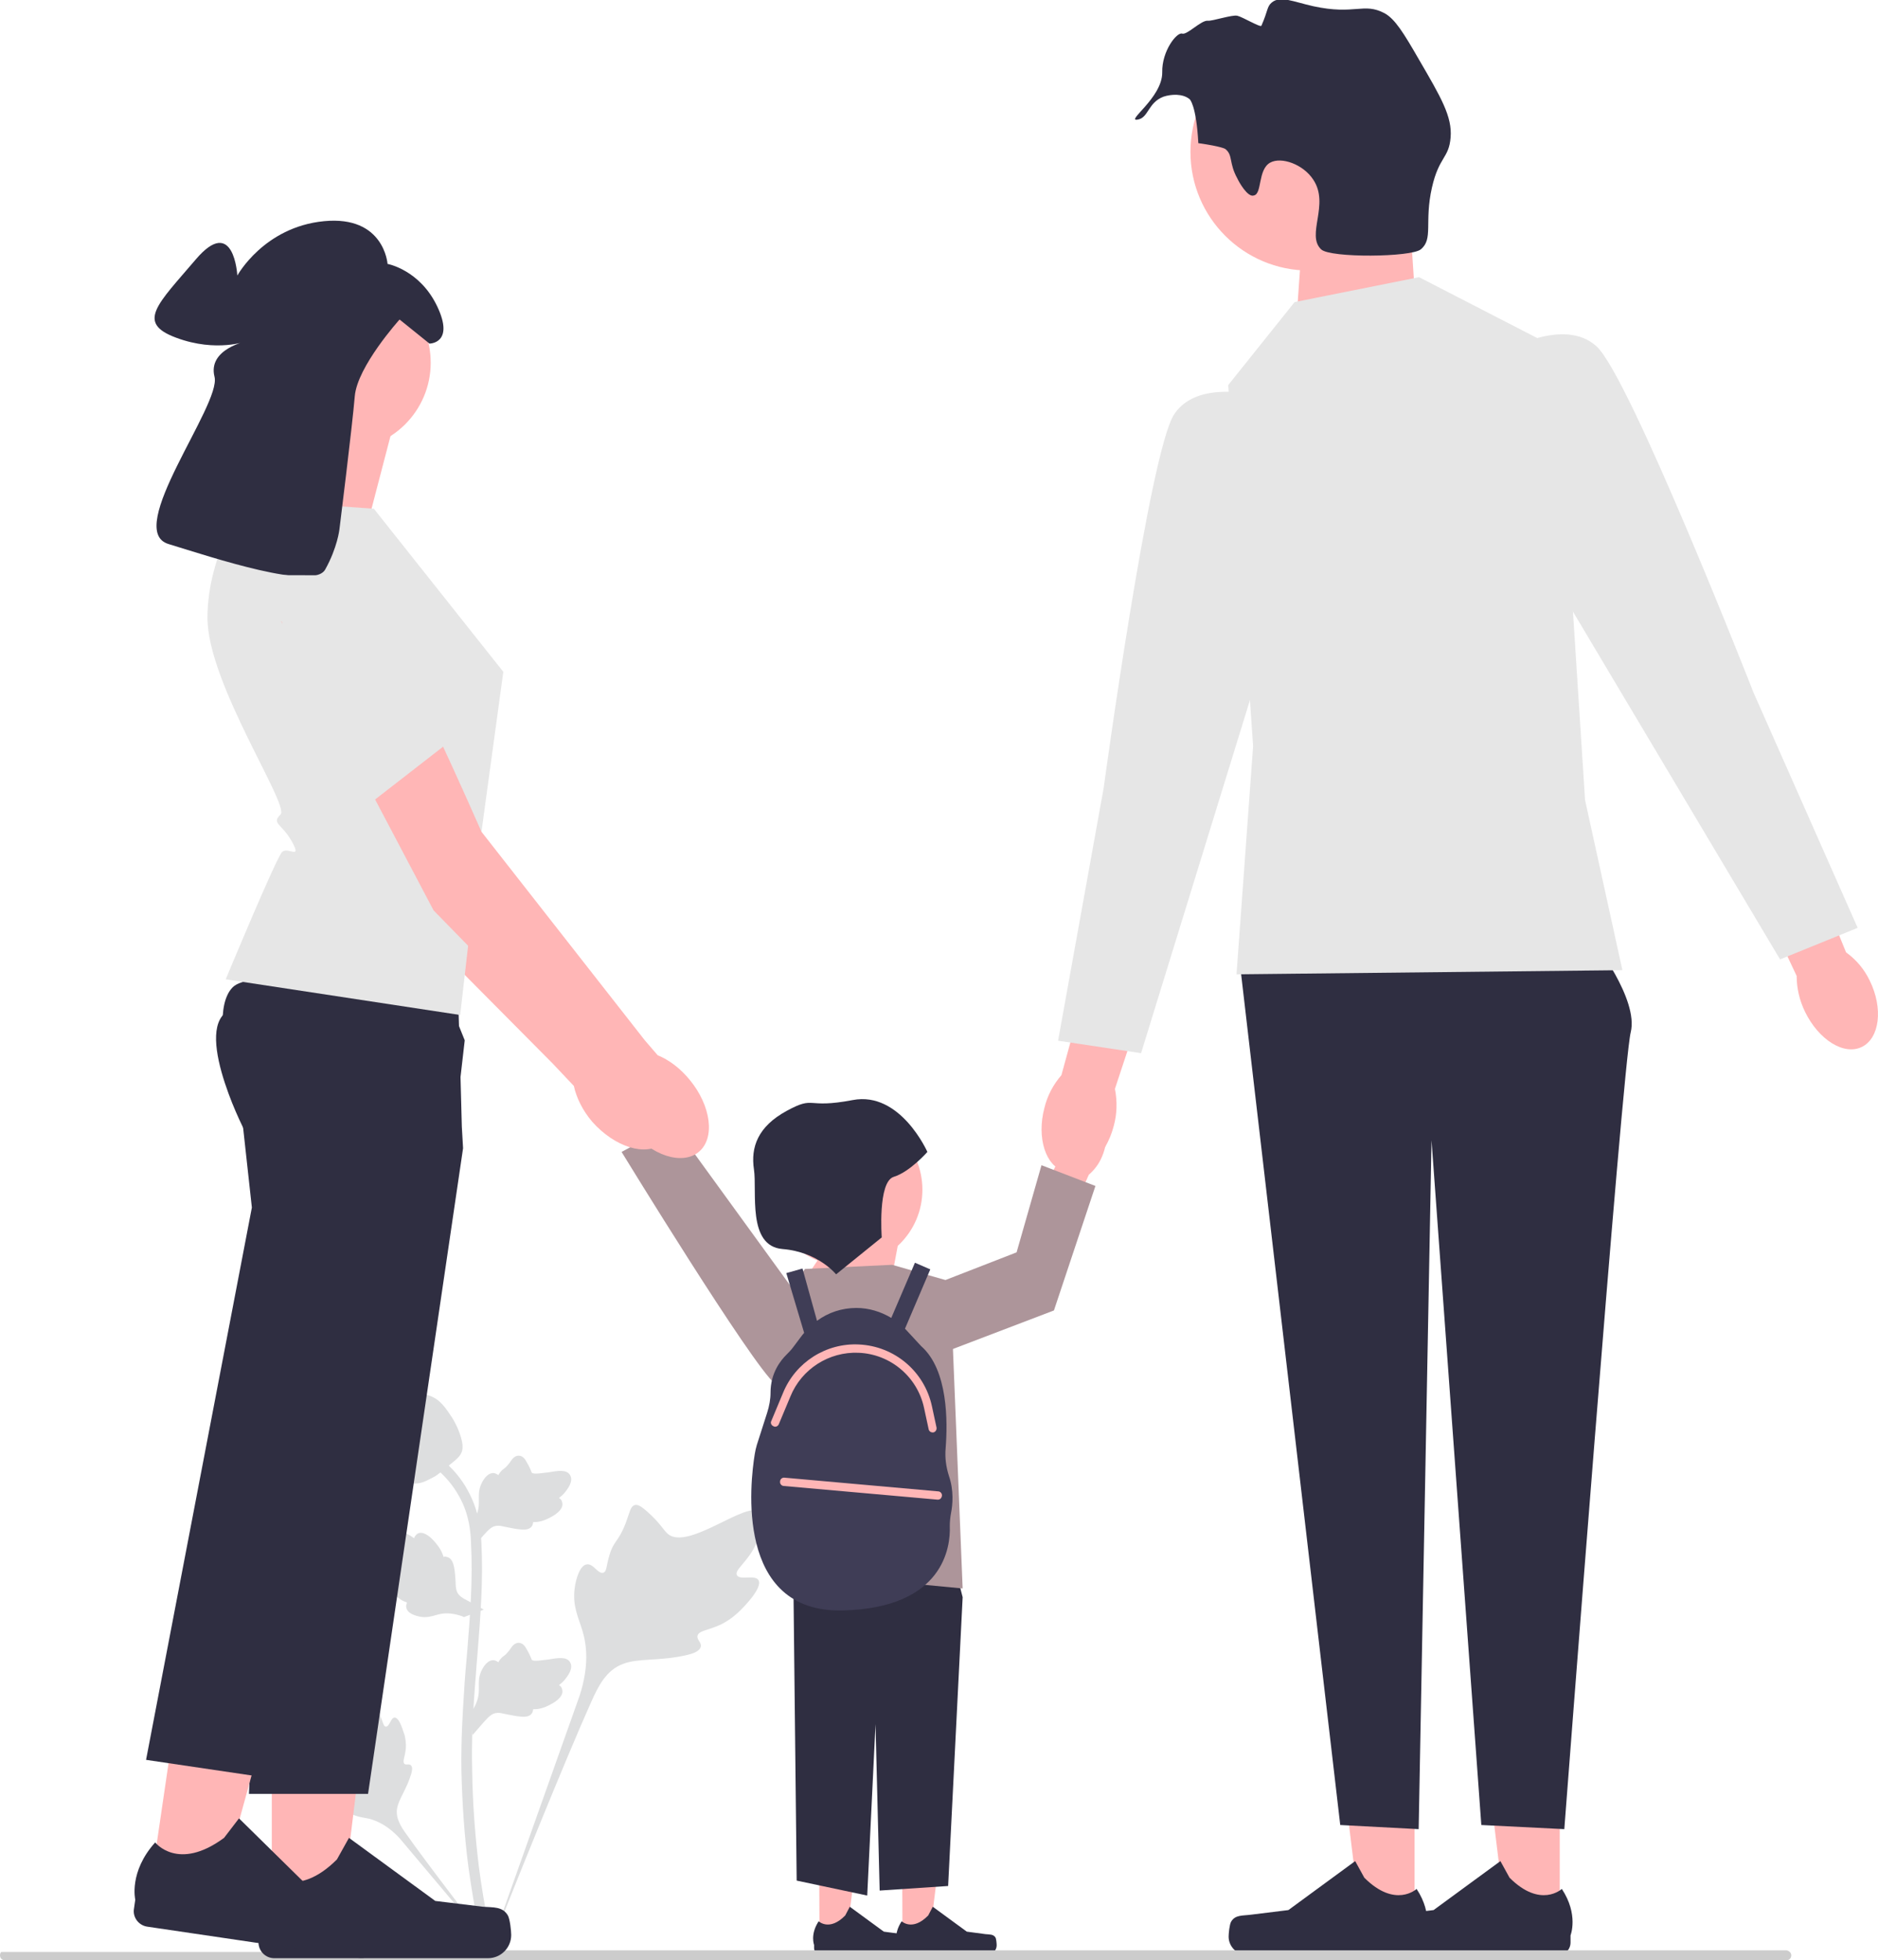
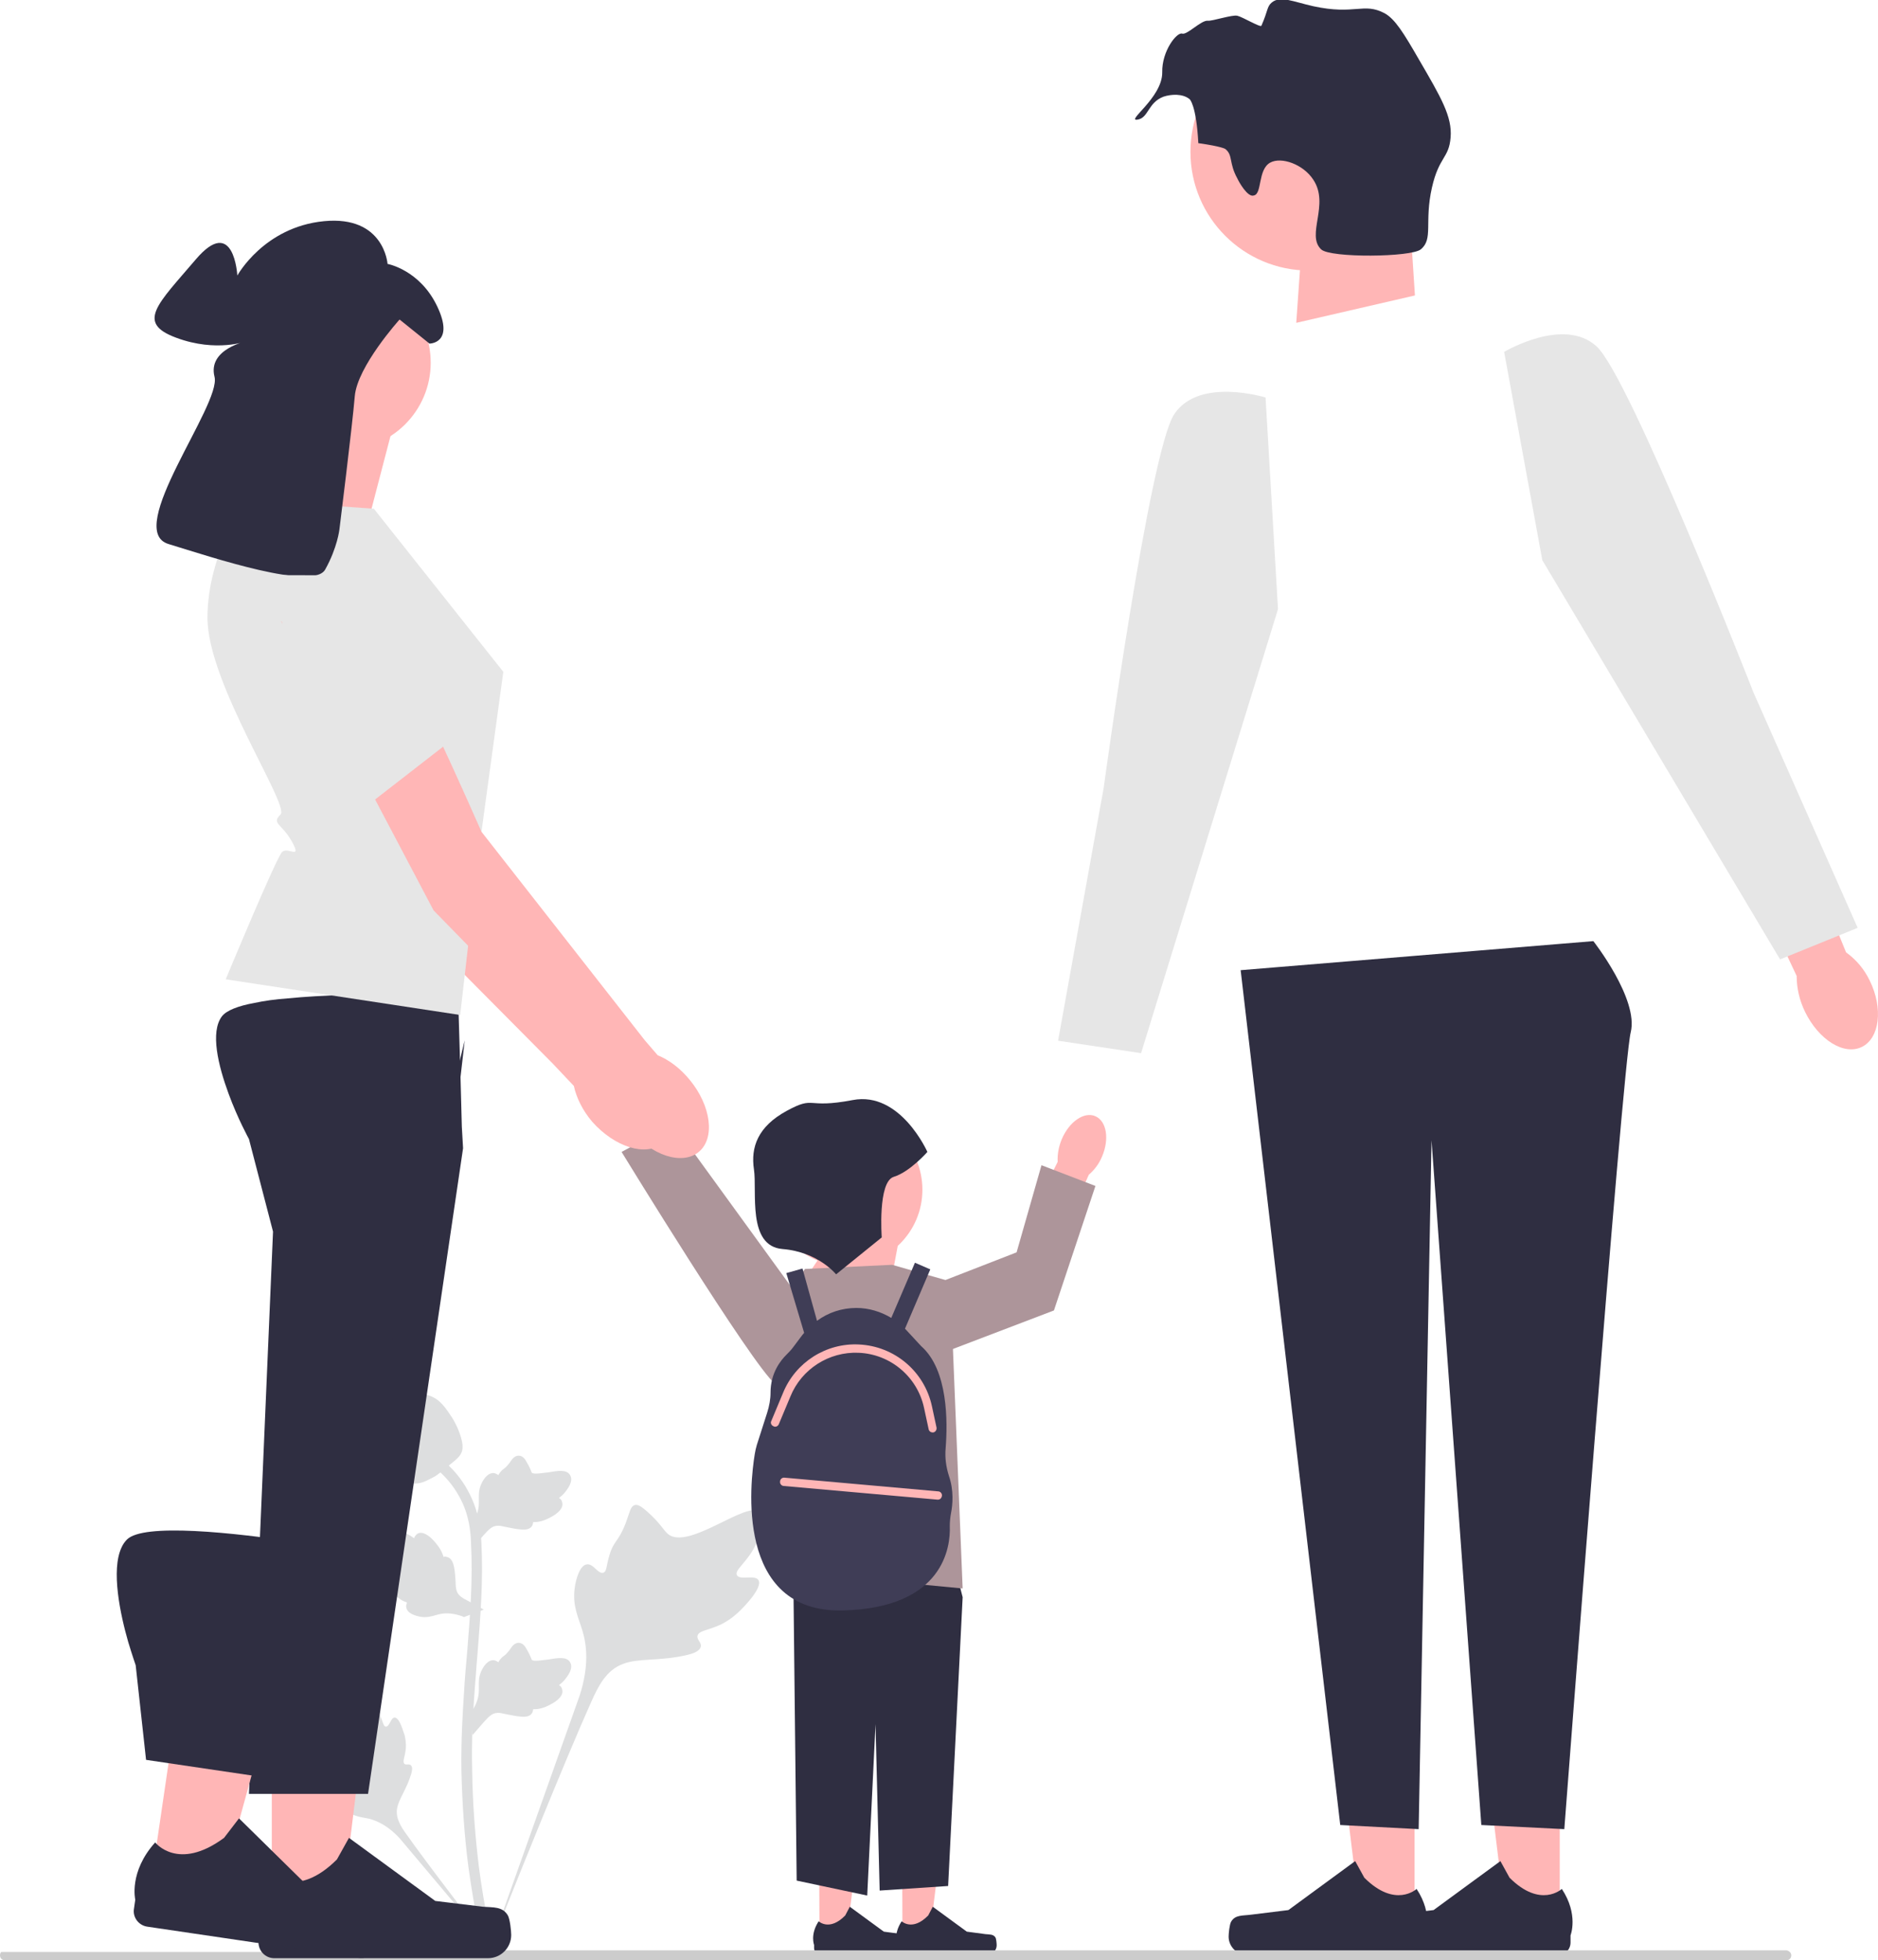
<svg xmlns="http://www.w3.org/2000/svg" version="1.1" id="Layer_1" x="0px" y="0px" viewBox="0 0 452.6 472.4" style="enable-background:new 0 0 452.6 472.4;" xml:space="preserve">
  <style type="text/css">
	.st0{fill:#DDDEDF;}
	.st1{fill:#FFB6B6;}
	.st2{fill:#2F2E41;}
	.st3{fill:#AD959A;}
	.st4{fill:#3F3D56;}
	.st5{fill:#E6E6E6;}
	.st6{fill:#CCCCCC;}
</style>
  <g>
    <path class="st0" d="M182.8,380.8c-0.8-1.4-4.5,0.1-5.2-1.2c-0.7-1.3,2.7-3.2,4.7-7.7c0.3-0.8,2.6-5.9,0.9-7.5   c-3.1-3-17.2,9.3-22.2,5.3c-1.1-0.9-1.8-2.6-5.1-5.5c-1.3-1.1-2.1-1.7-2.9-1.5c-1.1,0.3-1.2,1.7-2.3,4.6c-1.7,4.3-2.8,4-3.8,7.4   c-0.8,2.5-0.6,4-1.5,4.3c-1.3,0.4-2.4-2.3-4-2c-1.6,0.2-2.6,3.4-2.9,5.7c-0.6,4.4,1,7.3,1.9,10.4c1,3.3,1.6,8.4-0.7,15.5   l-22.3,62.8c4.9-12.9,19.2-48.2,25.1-61.3c1.7-3.8,3.6-7.6,7.6-9.1c3.8-1.5,8.9-0.6,15.6-2.2c0.8-0.2,2.9-0.7,3.2-2   c0.2-1-1-1.6-0.8-2.6c0.3-1.3,2.7-1.3,5.8-2.8c2.1-1.1,3.5-2.3,4.6-3.4C178.8,387.7,183.9,382.7,182.8,380.8L182.8,380.8z" />
    <path class="st0" d="M95.1,413.9c-0.9,0-1.2,2.2-2.1,2.2c-0.8,0-0.8-2.3-2.4-4.5c-0.3-0.4-2.2-3-3.4-2.6   c-2.4,0.7-0.4,11.1-3.8,12.4c-0.7,0.3-1.8,0.1-4.2,0.9c-0.9,0.3-1.4,0.6-1.5,1c-0.2,0.6,0.5,1.1,1.6,2.5c1.6,2.1,1.2,2.5,2.6,4   c1,1.1,1.8,1.4,1.7,2c-0.2,0.7-1.8,0.5-2.2,1.4c-0.3,0.9,0.9,2.3,2,3.1c2,1.6,3.9,1.6,5.6,2c1.9,0.5,4.6,1.7,7.4,4.8l24.4,29   c-4.9-6.1-18.1-23.3-22.8-30c-1.4-1.9-2.7-4-2.3-6.3c0.4-2.3,2.3-4.6,3.4-8.3c0.1-0.4,0.5-1.6-0.1-2.1c-0.4-0.4-1.1,0-1.5-0.3   c-0.6-0.5,0.1-1.7,0.3-3.7c0.1-1.4-0.1-2.4-0.3-3.3C97.3,417.8,96.4,413.9,95.1,413.9L95.1,413.9L95.1,413.9z" />
    <path class="st0" d="M113.9,418.1l-0.6-5.1l0.3-0.4c1.2-1.8,1.8-3.5,1.8-5.2c0-0.3,0-0.5,0-0.8c0-1.1-0.1-2.4,0.6-3.9   c0.4-0.9,1.5-2.8,3.1-2.6c0.4,0.1,0.8,0.3,1,0.5c0-0.1,0.1-0.1,0.1-0.2c0.5-0.8,0.9-1.1,1.3-1.4c0.3-0.2,0.6-0.5,1.1-1.1   c0.2-0.3,0.4-0.5,0.5-0.7c0.4-0.6,1-1.3,1.9-1.3c1,0,1.6,0.9,1.9,1.5c0.6,1,0.9,1.7,1.1,2.2c0.1,0.2,0.1,0.4,0.2,0.4   c0.3,0.5,3,0,4.1-0.1c2.3-0.4,4.3-0.7,5.1,0.7c0.6,1,0.2,2.4-1.3,4.2c-0.5,0.6-1,1-1.4,1.3c0.4,0.2,0.7,0.5,0.8,1.1l0,0   c0.3,1.2-0.7,2.5-3.1,3.7c-0.6,0.3-1.4,0.7-2.5,0.9c-0.5,0.1-1,0.1-1.4,0.1c0,0.2-0.1,0.5-0.2,0.8c-0.4,0.8-1.3,1.1-2.6,1   c-1.4-0.1-2.6-0.4-3.7-0.6c-0.9-0.2-1.7-0.4-2.3-0.3c-1.2,0.1-2,1-3.1,2.2L113.9,418.1L113.9,418.1L113.9,418.1z" />
    <path class="st0" d="M116.6,387.9l-4.8,1.8l-0.4-0.2c-2-0.7-3.9-0.9-5.5-0.5c-0.3,0.1-0.5,0.1-0.8,0.2c-1,0.3-2.3,0.7-3.9,0.4   c-0.9-0.2-3.1-0.7-3.3-2.3c-0.1-0.4,0.1-0.8,0.2-1.1c-0.1,0-0.1,0-0.2-0.1c-0.9-0.3-1.3-0.6-1.7-0.9c-0.3-0.2-0.6-0.5-1.3-0.8   c-0.3-0.1-0.6-0.2-0.8-0.3c-0.7-0.3-1.5-0.6-1.7-1.5c-0.2-1,0.5-1.8,0.9-2.2c0.8-0.9,1.4-1.3,1.9-1.6c0.2-0.1,0.3-0.2,0.4-0.3   c0.4-0.4-0.7-2.9-1.2-3.9c-0.9-2.1-1.8-4-0.6-5.1c0.9-0.8,2.3-0.8,4.4,0.2c0.6,0.3,1.2,0.7,1.6,1c0.1-0.4,0.4-0.8,0.8-1.1l0,0   c1.1-0.6,2.6,0.1,4.3,2.1c0.4,0.5,1,1.2,1.5,2.2c0.2,0.5,0.4,0.9,0.5,1.3c0.2-0.1,0.5-0.1,0.8,0c0.9,0.2,1.4,1,1.7,2.3   c0.3,1.4,0.3,2.6,0.4,3.7c0,0.9,0.1,1.8,0.3,2.3c0.4,1.1,1.5,1.7,2.9,2.4L116.6,387.9C116.6,387.9,116.6,387.9,116.6,387.9z" />
    <path class="st0" d="M113.9,373l-0.6-5.1l0.3-0.4c1.2-1.8,1.8-3.5,1.8-5.2c0-0.3,0-0.5,0-0.8c0-1.1-0.1-2.4,0.6-3.9   c0.4-0.9,1.5-2.8,3.1-2.6c0.4,0.1,0.8,0.3,1,0.5c0-0.1,0.1-0.1,0.1-0.2c0.5-0.8,0.9-1.1,1.3-1.4c0.3-0.2,0.6-0.5,1.1-1.1   c0.2-0.3,0.4-0.5,0.5-0.7c0.4-0.6,1-1.3,1.9-1.3c1,0,1.6,0.9,1.9,1.5c0.6,1,0.9,1.7,1.1,2.2c0.1,0.2,0.1,0.4,0.2,0.4   c0.3,0.5,3,0,4.1-0.1c2.3-0.4,4.3-0.7,5.1,0.7c0.6,1,0.2,2.4-1.3,4.2c-0.5,0.6-1,1-1.4,1.3c0.4,0.2,0.7,0.5,0.8,1.1l0,0   c0.3,1.2-0.7,2.5-3.1,3.7c-0.6,0.3-1.4,0.7-2.5,0.9c-0.5,0.1-1,0.1-1.4,0.1c0,0.2-0.1,0.5-0.2,0.8c-0.4,0.8-1.3,1.1-2.6,1   c-1.4-0.1-2.6-0.4-3.7-0.6c-0.9-0.2-1.7-0.4-2.3-0.3c-1.2,0.1-2,1-3.1,2.2L113.9,373L113.9,373L113.9,373z" />
    <path class="st0" d="M119.1,471.4l-1.1-0.7l-0.3-1.2l0.3,1.2l-1.2,0.1c0-0.1-0.1-0.4-0.2-0.8c-0.6-2.3-2.2-9.2-3.7-20   c-1-7.6-1.5-15.4-1.7-23.2c-0.1-7.8,0.3-13.7,0.6-18.5c0.2-3.6,0.5-7,0.8-10.3c0.7-8.9,1.4-17.3,0.9-26.5c-0.1-2.1-0.3-6.4-2.9-11   c-1.5-2.7-3.5-5-6-7l1.6-2c2.8,2.2,5,4.8,6.6,7.8c2.8,5.1,3,9.8,3.2,12.1c0.5,9.4-0.2,17.9-0.9,26.9c-0.3,3.3-0.5,6.7-0.8,10.3   c-0.3,4.7-0.7,10.6-0.5,18.3c0.1,7.7,0.7,15.4,1.6,22.9c1.4,10.7,3.1,17.5,3.6,19.7C119.4,470.6,119.4,470.9,119.1,471.4   L119.1,471.4L119.1,471.4z" />
    <path class="st0" d="M100.1,357.5c-0.1,0-0.2,0-0.3,0c-2.1-0.1-4.1-1.4-5.9-3.8c-0.8-1.1-1.3-2.4-2.1-5c-0.1-0.4-0.8-2.4-1.2-5.2   c-0.3-1.8-0.2-2.6,0.1-3.2c0.4-0.7,1-1.3,1.8-1.6c0-0.2,0-0.5,0.1-0.7c0.4-1,1.6-0.9,2.2-0.8c0.3,0,0.7,0.1,1.1,0.1   c0.7,0,1-0.2,1.5-0.5c0.5-0.3,1.2-0.6,2.1-0.8c1.9-0.4,3.4,0.1,3.9,0.3c2.7,0.9,4,3,5.6,5.4c0.3,0.5,1.4,2.3,2.1,4.7   c0.5,1.8,0.4,2.5,0.3,3.1c-0.3,1.2-1,1.9-2.9,3.4c-1.9,1.6-2.9,2.4-3.7,2.9C102.9,356.8,101.7,357.5,100.1,357.5   C100.1,357.5,100.1,357.5,100.1,357.5z" />
  </g>
  <g>
    <polygon class="st1" points="217.5,467.1 224,467.1 227.1,441.8 217.4,441.8  " />
    <path class="st2" d="M239.9,466.9L239.9,466.9c0.2,0.3,0.3,1.5,0.3,1.9l0,0c0,1.2-1,2.2-2.2,2.2h-20.3c-0.8,0-1.5-0.7-1.5-1.5v-0.8   c0,0-1-2.5,1.1-5.7c0,0,2.6,2.5,6.4-1.4l1.1-2.1l8.2,6l4.5,0.6C238.5,466.2,239.4,466.1,239.9,466.9L239.9,466.9L239.9,466.9z" />
  </g>
  <g>
    <polygon class="st1" points="197.5,467.1 204,467.1 207.1,441.8 197.4,441.8  " />
    <path class="st2" d="M219.9,466.9L219.9,466.9c0.2,0.3,0.3,1.5,0.3,1.9l0,0c0,1.2-1,2.2-2.2,2.2h-20.3c-0.8,0-1.5-0.7-1.5-1.5v-0.8   c0,0-1-2.5,1.1-5.7c0,0,2.6,2.5,6.4-1.4l1.1-2.1l8.2,6l4.5,0.6C218.5,466.2,219.4,466.1,219.9,466.9L219.9,466.9L219.9,466.9z" />
  </g>
  <polygon class="st2" points="225,357.8 232,384.9 228.5,454.5 212,455.6 211,415.5 209,456.8 192,453.2 191,362.5 " />
  <g>
-     <path id="uuid-f560b4a3-9a95-4199-88c1-6c6c96ee74ab-613" class="st1" d="M157.3,266.5c-2.3-4-6.1-6-8.7-4.6   c-2.5,1.4-2.7,5.8-0.5,9.8c0.9,1.6,2.1,3,3.6,4l9.8,16.7l7.7-4.8l-10.5-15.9C158.7,269.8,158.2,268.1,157.3,266.5z" />
    <path class="st3" d="M201.7,325.3c0,0-9.3,12.8-14.9,8.2s-37-55.9-37-55.9l12.4-6.7L201.7,325.3z" />
  </g>
  <polygon class="st1" points="193,309.8 205,291.8 217,296.8 214,312.8 " />
  <polygon class="st3" points="194,305.8 215,304.8 229,308.8 232,382.8 190,378.8 190,339.7 184,319.8 " />
  <path class="st4" d="M228.7,355.7c-0.7-2.2-1-4.4-0.8-6.7c0.5-6.4,0.6-18.9-5.9-24.6l-3.7-4c-0.1-0.1-0.2-0.2-0.2-0.2l6.1-14.3  l-3.7-1.6l-5.7,13.3c-2.5-1.5-5.4-2.4-8.4-2.4c-3.5,0-6.8,1.1-9.5,3.1l-3.5-12.6l-3.9,1.1l4.3,14.4c-0.2,0.2-0.3,0.4-0.5,0.6  l-2.1,2.8c-0.5,0.7-1.1,1.3-1.7,1.9c-1.3,1.3-3.8,4.3-3.8,9.1c0,1.6-0.3,3.2-0.8,4.8l-2.5,7.8c-0.2,0.7-0.4,1.5-0.5,2.2  c-1.1,6.7-4.9,38.3,21.2,37.7c24.4-0.6,26-15.4,25.8-20.3c0-1.1,0.1-2.1,0.3-3.2C229.6,362.6,229.9,359.2,228.7,355.7z" />
  <polygon class="st1" points="338.7,36 341,71.2 312.4,77.8 314.4,49.3 " />
  <g>
    <polygon class="st1" points="340.9,463.4 328,463.4 321.9,413.6 340.9,413.6  " />
    <path class="st2" d="M296.7,463.1L296.7,463.1c-0.4,0.7-0.6,2.9-0.6,3.6l0,0c0,2.4,2,4.4,4.4,4.4h40c1.7,0,3-1.3,3-3v-1.7   c0,0,2-5-2.1-11.2c0,0-5.1,4.8-12.6-2.7l-2.2-4l-16.1,11.8l-8.9,1.1C299.4,461.7,297.7,461.4,296.7,463.1L296.7,463.1z" />
  </g>
  <g>
    <polygon class="st1" points="375.9,463.4 363,463.4 356.9,413.6 375.9,413.6  " />
    <path class="st2" d="M331.7,463.1L331.7,463.1c-0.4,0.7-0.6,2.9-0.6,3.6l0,0c0,2.4,2,4.4,4.4,4.4h40c1.7,0,3-1.3,3-3v-1.7   c0,0,2-5-2.1-11.2c0,0-5.1,4.8-12.6-2.7l-2.2-4l-16.1,11.8l-8.9,1.1C334.4,461.7,332.7,461.4,331.7,463.1L331.7,463.1z" />
  </g>
  <path class="st2" d="M384,226.8c0,0,11,14,9,22s-16,192-16,192l-20-1l-12-165l-3.1,166l-18.9-1l-24-206L384,226.8z" />
-   <path id="uuid-35c49308-43d3-4982-a82f-2c4b488719d7-614" class="st1" d="M268.4,271.4c-1.9,7.2-7.2,12.1-11.8,10.9  s-6.8-8.1-4.9-15.3c0.7-2.9,2.1-5.6,4.1-7.9l8.4-30.6l14.3,4.2l-9.8,29.7C269.3,265.5,269.2,268.5,268.4,271.4z" />
  <circle class="st1" cx="315.5" cy="36.6" r="28.6" />
-   <polygon class="st5" points="312,72.8 342,66.8 375,83.8 382,192.8 391,233.8 298,234.8 302,179.8 296,92.8 " />
  <path class="st5" d="M305,95.8c0,0-16-5-22,4s-17,90-17,90l-11,61l20,3l33-107C308,146.8,305,95.8,305,95.8z" />
  <g>
    <path id="uuid-bde1eca8-243b-424d-9fdc-27c2181c111a-615" class="st1" d="M450.6,236.3c3.3,6.7,2.4,13.9-1.9,16s-10.4-1.7-13.7-8.5   c-1.3-2.7-2-5.6-2-8.6l-13.5-28.7l13.6-6l11.8,29C447.4,231.3,449.3,233.6,450.6,236.3L450.6,236.3z" />
    <path class="st5" d="M362.5,84.8c0,0,14.4-8.6,22.3-1.3c8,7.3,37.8,83.4,37.8,83.4l25.1,56.7l-18.7,7.6l-57.3-96.2L362.5,84.8   L362.5,84.8z" />
  </g>
  <path class="st6" d="M431.7,471.2c0,0.7-0.5,1.2-1.2,1.2H1.2c-0.7,0-1.2-0.5-1.2-1.2c0-0.3,0.1-0.6,0.3-0.8H90  c1.9,0,3.8-0.1,5.6-0.4h334.8C431.1,470,431.7,470.6,431.7,471.2z" />
  <path id="uuid-76bcf24f-af63-48e1-b762-2a44b8a9d8fc-616" class="st1" d="M255.9,274.5c1.8-4.2,5.4-6.7,8.1-5.5s3.4,5.5,1.6,9.7  c-0.7,1.7-1.8,3.2-3.2,4.4l-7.8,17.7l-8.2-3.8l8.5-17C254.8,278,255.2,276.2,255.9,274.5L255.9,274.5z" />
  <circle class="st1" cx="203.9" cy="286.7" r="18.4" />
  <polygon class="st3" points="227,308.8 245,301.8 251,280.8 264,285.8 254,315.8 227,326.1 " />
  <path class="st2" d="M201.5,307.1l11-8.9c0,0-1-13.4,2.9-14.6s8.1-6,8.1-6s-6.5-14.7-18-12.5c-11.5,2.2-8.9-1.2-15.9,2.6  s-8.7,8.8-7.9,14.1s-1.7,18.5,6.9,19.2S201.5,307.1,201.5,307.1L201.5,307.1z" />
  <path class="st2" d="M298.2,43c-2.1-3.8-1-5.6-2.9-7.1c0,0-0.8-0.6-6.5-1.4l0,0c-0.5-9.3-2.1-10.6-2.1-10.6  c-1.7-1.4-4.5-1.2-6.3-0.6c-3.7,1.4-3.6,5-6.1,5.5c-3.4,0.7,5.9-5.2,5.8-11.4c-0.1-5.1,3.5-9.7,4.8-9.3c1.2,0.4,4.6-3.3,6.2-3.1  c1.1,0.1,5.9-1.5,7.1-1.2c1.3,0.3,5.6,2.9,5.8,2.4c1.6-3.6,1.3-4.6,2.5-5.6c2.1-1.7,5.1-0.2,10,0.9c10.1,2.2,12.1-1,17.2,1.7  c2.5,1.4,4.5,4.6,8.3,11.2c5.3,9.1,8,13.7,7.6,18.7c-0.4,5.1-2.8,4.6-4.5,12.1c-1.9,8.4,0.4,12.4-2.7,14.9c-2.3,1.9-21.8,2.1-24,0  c-3.7-3.5,2.1-10.8-1.9-16.8c-2.4-3.7-7.7-5.6-10.4-4.1c-3,1.7-1.9,7.5-3.9,7.9C300.7,47.7,298.5,43.7,298.2,43L298.2,43z" />
  <g>
    <g>
      <path class="st1" d="M159.7,275.5c4-3.4,2.9-11.2-2.4-17.4c-2.3-2.7-5.1-4.7-7.7-5.8l-3.1-3.6l-39.8-49.9c0,0-22.1-49.6-28.6-55    c-6.5-5.4-14.2-2.6-14.2-2.6l-6,7.4l37.2,69.3l38.1,38.4l5.1,5.4c0.6,2.8,2.1,5.9,4.4,8.6C148.2,276.5,155.7,278.8,159.7,275.5    L159.7,275.5z" />
      <polygon class="st5" points="84.5,153 94.5,167.7 108.8,188.9 83,197.8 60.3,158.8   " />
    </g>
    <path class="st1" d="M94.6,103.2l-7.2,27.6l-27.6-5.4c0,0,10.8-19.9,8.1-28.9C68,96.4,94.6,103.2,94.6,103.2z" />
    <g>
      <polygon class="st1" points="65.5,461.9 82.1,461.9 90,397.9 65.5,397.9   " />
      <path class="st2" d="M122.4,461.6L122.4,461.6c0.5,0.9,0.8,3.7,0.8,4.7l0,0c0,3.1-2.5,5.6-5.6,5.6H66.1c-2.1,0-3.8-1.7-3.8-3.8    v-2.1c0,0-2.5-6.4,2.7-14.4c0,0,6.5,6.2,16.2-3.5l2.9-5.2l20.8,15.2l11.5,1.4C118.9,459.7,121.1,459.4,122.4,461.6    C122.4,461.6,122.4,461.6,122.4,461.6z" />
    </g>
    <path class="st2" d="M111.6,276.7L88.7,432.3H60l3.8-88.8l2-46.7L60,274.5c0,0-2.7-4.9-4.9-10.9c-2.5-6.8-4.5-14.9-1.6-18.7   c1.1-1.4,3.9-2.5,7.8-3.2c2.3-0.5,5.1-0.9,8-1.1c17-1.7,41.1-0.6,41.1-0.6l0.6,20.2l0.3,11.3L111.6,276.7L111.6,276.7z" />
    <g>
      <polygon class="st1" points="36.3,454.3 52.7,456.7 69.8,394.5 45.6,391   " />
      <path class="st2" d="M92.6,462.2L92.6,462.2c0.4,0.9,0.2,3.8,0.1,4.8l0,0c-0.5,3.1-3.3,5.2-6.4,4.8l-50.8-7.5    c-2.1-0.3-3.6-2.3-3.2-4.4l0.3-2.1c0,0-1.6-6.7,4.8-13.8c0,0,5.5,7.1,16.6-1.1l3.6-4.7l18.3,18l11.2,3.1    C89.4,459.9,91.6,459.9,92.6,462.2L92.6,462.2L92.6,462.2z" />
    </g>
-     <path class="st2" d="M112,250.7l-3.1,27l-17.1,56.9l-28.2,93.7l-28.4-4.2L60.7,291l-2.5-22.8c0,0-0.8-2.3-1.8-5.6   c-1.9-6.6-4.2-17.3-1.6-22.8c0.3-0.7,0.8-1.4,1.3-1.9c1-1,3.1-1.6,5.8-1.9c11.5-1.3,35.3,2.4,45.9,4.3L112,250.7L112,250.7z" />
+     <path class="st2" d="M112,250.7l-3.1,27l-17.1,56.9l-28.2,93.7l-28.4-4.2l-2.5-22.8c0,0-0.8-2.3-1.8-5.6   c-1.9-6.6-4.2-17.3-1.6-22.8c0.3-0.7,0.8-1.4,1.3-1.9c1-1,3.1-1.6,5.8-1.9c11.5-1.3,35.3,2.4,45.9,4.3L112,250.7L112,250.7z" />
    <path class="st5" d="M90.1,122.6l31.2,39.3l-5.6,41l-4.8,41.7L54.4,236c0,0,12.2-29.4,13.6-30.7s4.8,2,2.4-2.4   c-2.4-4.4-5.1-4.4-2.8-6.6s-17.6-31.6-17.6-47.4s9.5-28.5,9.5-28.5L90.1,122.6L90.1,122.6z" />
    <circle class="st1" cx="82.8" cy="87.4" r="21" />
    <path class="st2" d="M81.8,127.6c0,0,3.1-24.9,3.7-32.1s10.8-18.5,10.8-18.5l7.2,5.8c0,0,6.1,0,1.9-8.9s-12-10.3-12-10.3   s-0.8-11.7-15.3-10.3c-14.5,1.4-20.9,13.1-20.9,13.1s-0.8-14.7-10-3.9s-14.5,15.3-4.7,18.9c9.7,3.6,17,0.8,17,0.8s-9.5,1.9-7.8,8.6   c1.7,6.7-22,37-11.1,40.3c10.8,3.3,35,11.4,37.8,6.1C81.3,132,81.8,127.6,81.8,127.6L81.8,127.6z" />
    <path class="st1" d="M168.4,277.6c4-3.3,3-11.1-2.2-17.4c-2.3-2.8-5-4.8-7.7-5.9l-3.1-3.6L116,200.4c0,0-21.6-49.8-28.1-55.2   c-6.5-5.4-14.1-2.7-14.1-2.7l-6,7.3l36.7,69.6l37.8,38.7l5.1,5.4c0.6,2.8,2.1,5.9,4.4,8.6C156.9,278.5,164.4,280.9,168.4,277.6   L168.4,277.6z" />
    <path class="st5" d="M65.5,138.6c0,0,9.6,50.1,20.6,57.4L108,179c0,0,1.9-0.1-1.6-4.1c-3.6-4-2.7-12.7-2.7-12.7s1.6,2.1-1.9-0.8   s-0.2-22.7-0.2-22.7L65.5,138.6L65.5,138.6z" />
  </g>
  <path class="st1" d="M224.8,345.2c-0.5,0-0.9-0.3-1-0.8l-1.1-5.1c-1.6-7.5-8.1-13-15.8-13.3c-7.1-0.3-13.7,3.9-16.4,10.5l-2.8,6.7  c-0.2,0.5-0.8,0.8-1.3,0.5c-0.5-0.2-0.8-0.8-0.5-1.3l2.8-6.7c3-7.4,10.4-12.1,18.3-11.7c8.6,0.4,15.8,6.5,17.6,14.9l1.1,5.1  c0.1,0.5-0.2,1.1-0.8,1.2C224.9,345.2,224.9,345.2,224.8,345.2z" />
  <path class="st1" d="M226,361.4C225.9,361.4,225.9,361.4,226,361.4l-37.1-3.3c-0.5,0-1-0.5-0.9-1.1c0-0.5,0.5-1,1.1-0.9l37,3.3  c0.5,0,1,0.5,0.9,1.1C226.9,361.1,226.5,361.4,226,361.4z" />
</svg>